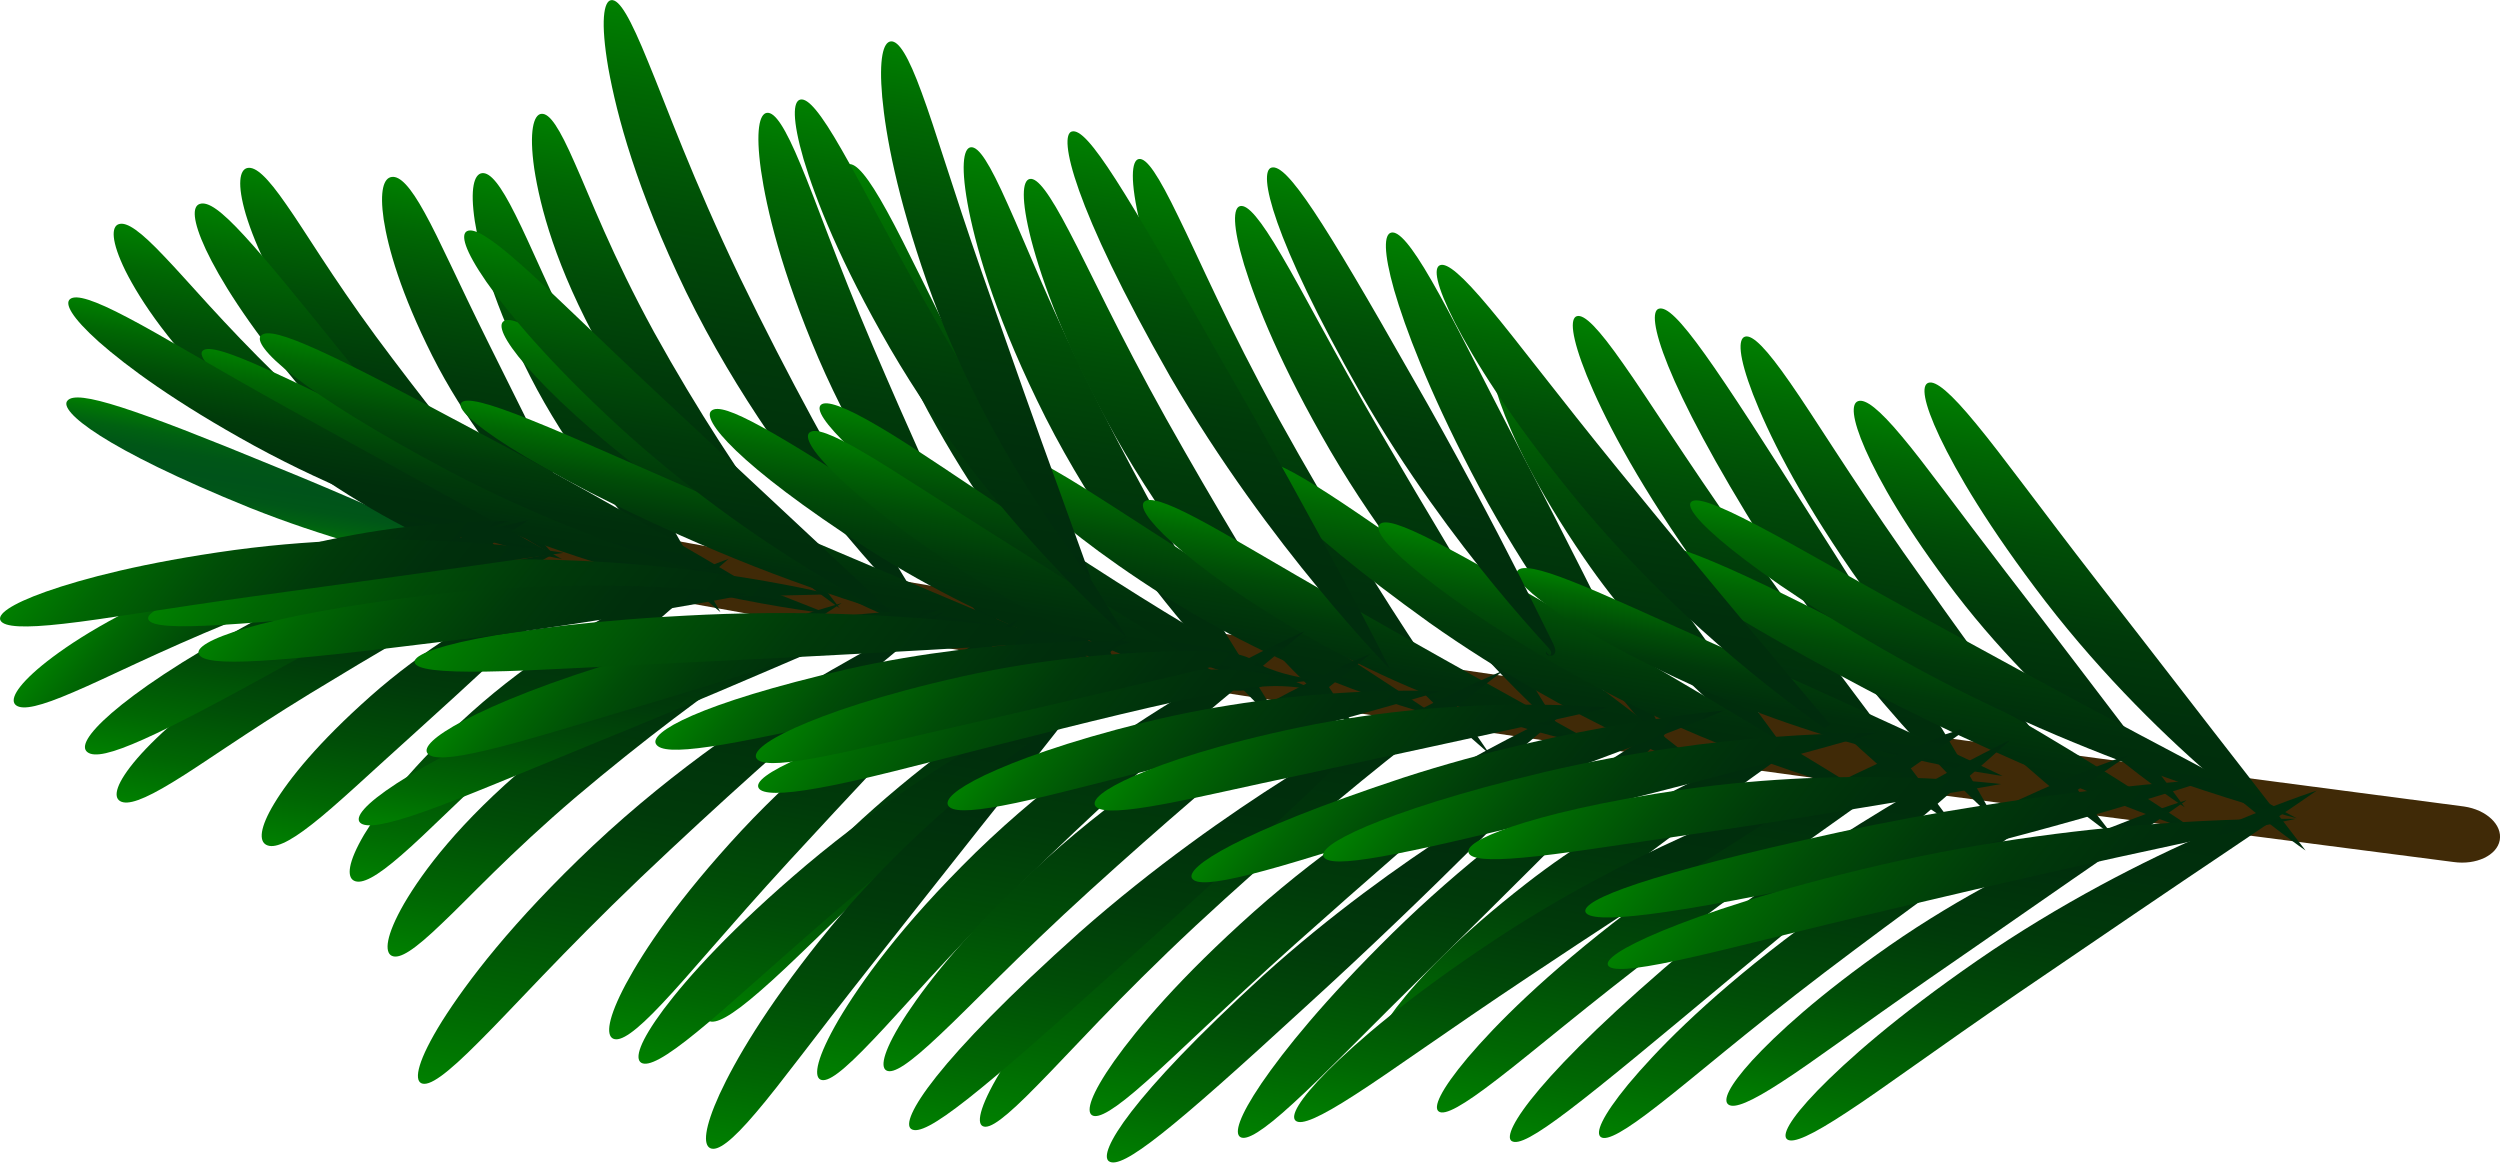
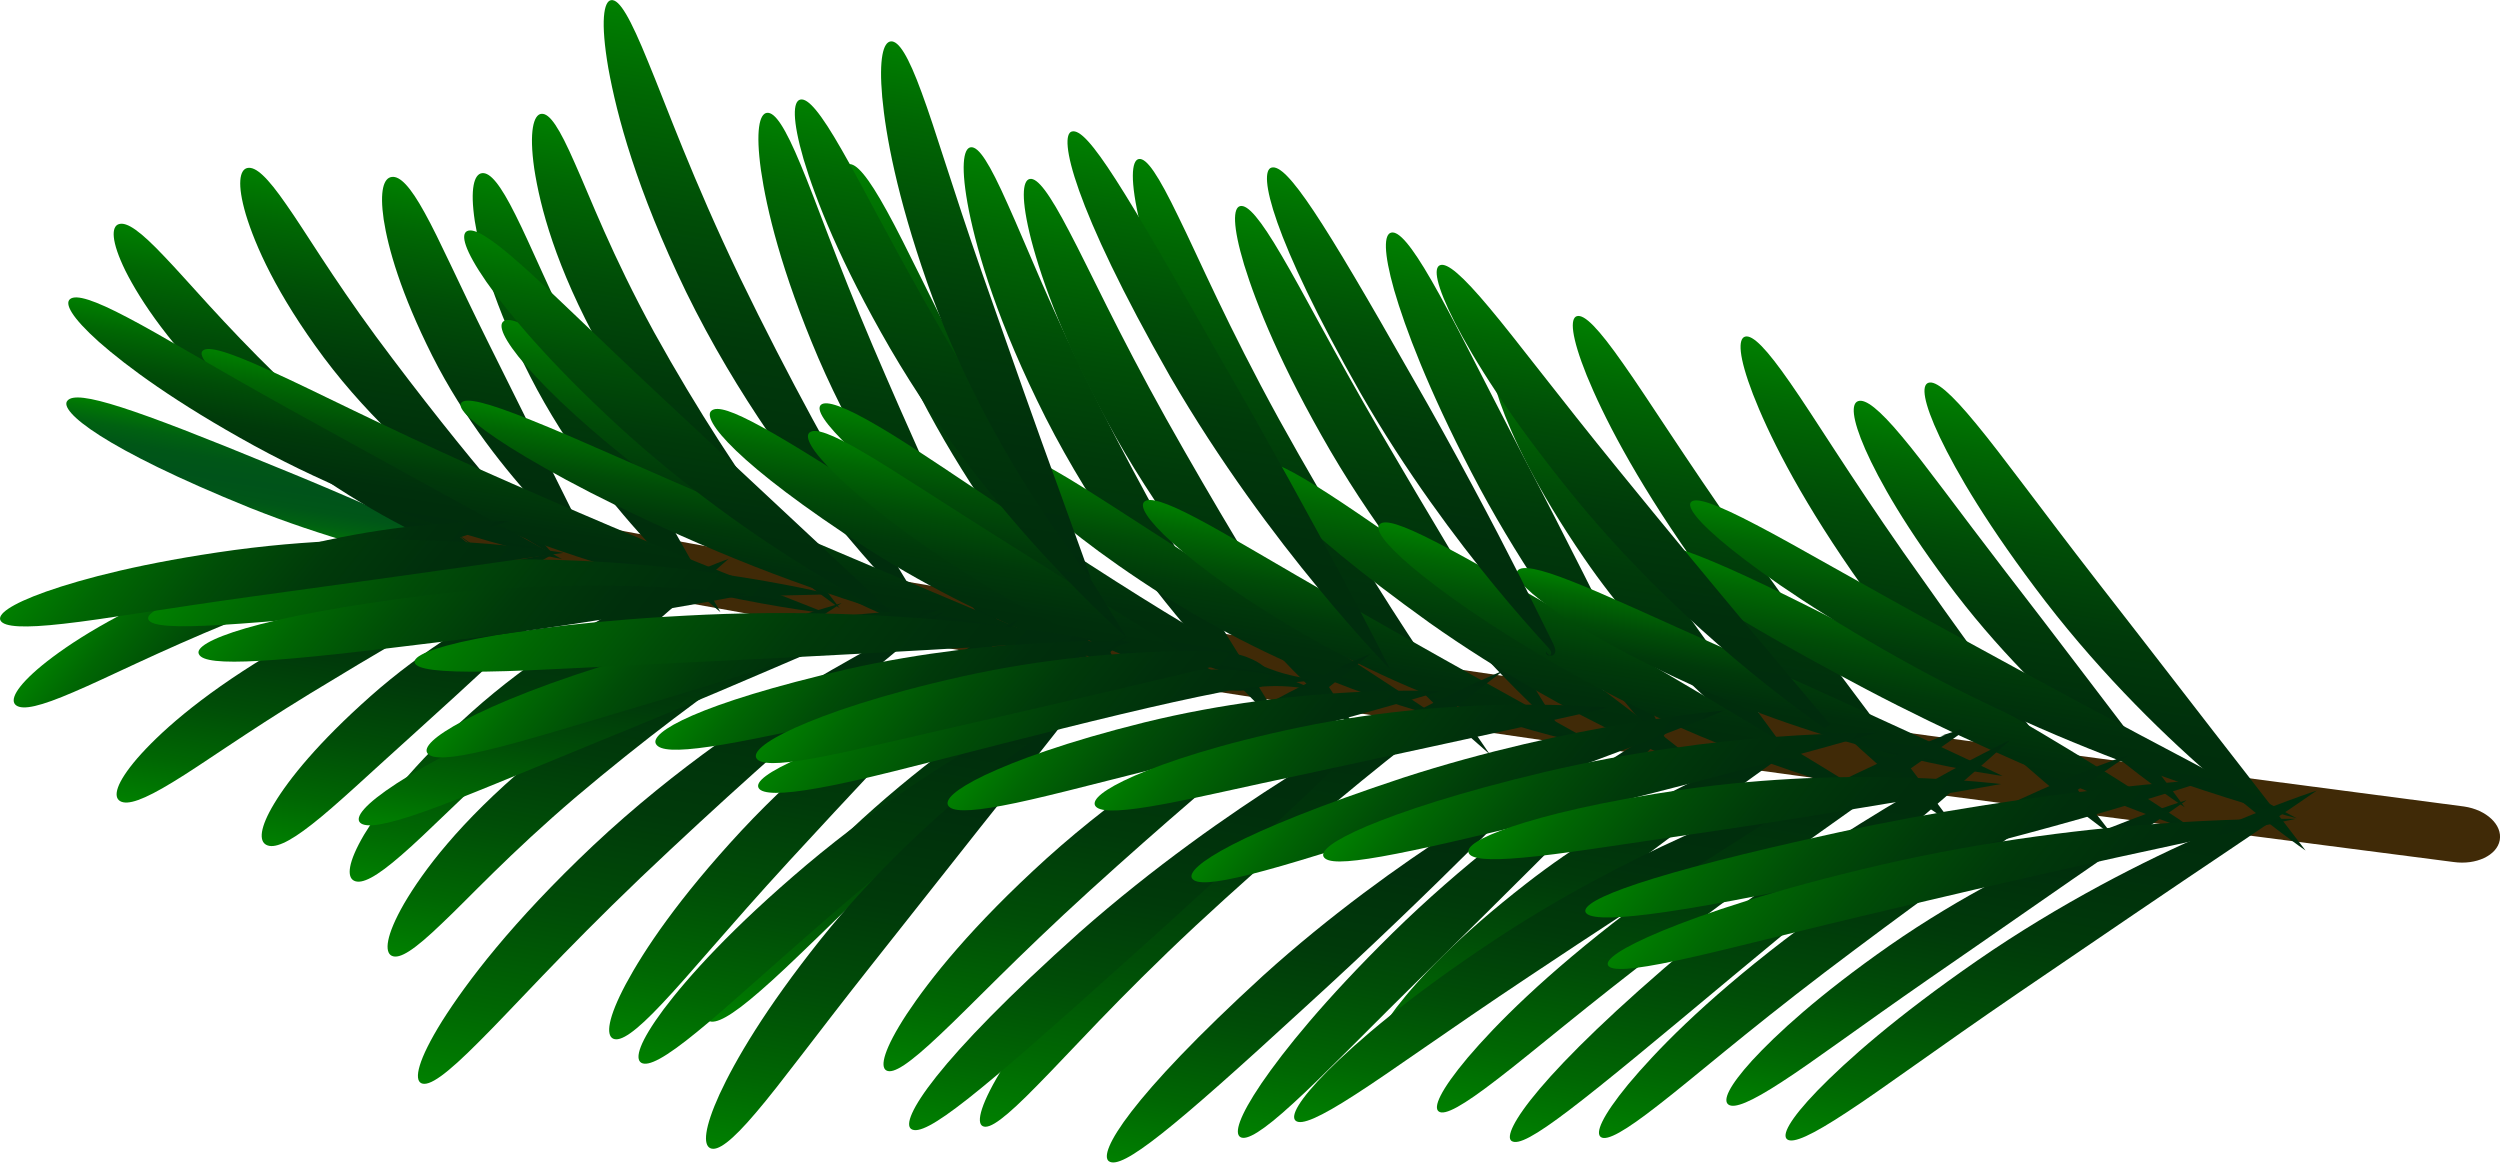
<svg xmlns="http://www.w3.org/2000/svg" xmlns:xlink="http://www.w3.org/1999/xlink" id="Layer_2" data-name="Layer 2" viewBox="0 0 198.08 92.11">
  <defs>
    <style> .cls-1 { fill: url(#Degradado_sin_nombre_5-74); } .cls-1, .cls-2, .cls-3, .cls-4, .cls-5, .cls-6, .cls-7, .cls-8, .cls-9, .cls-10, .cls-11, .cls-12, .cls-13, .cls-14, .cls-15, .cls-16, .cls-17, .cls-18, .cls-19, .cls-20, .cls-21, .cls-22, .cls-23, .cls-24, .cls-25, .cls-26, .cls-27, .cls-28, .cls-29, .cls-30, .cls-31, .cls-32, .cls-33, .cls-34, .cls-35, .cls-36, .cls-37, .cls-38, .cls-39, .cls-40, .cls-41, .cls-42, .cls-43, .cls-44, .cls-45, .cls-46, .cls-47, .cls-48, .cls-49, .cls-50, .cls-51, .cls-52, .cls-53, .cls-54, .cls-55, .cls-56, .cls-57, .cls-58, .cls-59, .cls-60, .cls-61, .cls-62, .cls-63, .cls-64, .cls-65, .cls-66, .cls-67, .cls-68, .cls-69, .cls-70, .cls-71, .cls-72, .cls-73, .cls-74, .cls-75, .cls-76, .cls-77, .cls-78, .cls-79, .cls-80, .cls-81, .cls-82, .cls-83, .cls-84 { stroke-width: 0px; } .cls-2 { fill: url(#Degradado_sin_nombre_5-40); } .cls-3 { fill: url(#Degradado_sin_nombre_5-4); } .cls-4 { fill: url(#Degradado_sin_nombre_5-17); } .cls-5 { fill: url(#Degradado_sin_nombre_5-78); } .cls-6 { fill: url(#Degradado_sin_nombre_5-63); } .cls-7 { fill: url(#Degradado_sin_nombre_5-7); } .cls-8 { fill: url(#Degradado_sin_nombre_5-70); } .cls-9 { fill: url(#Degradado_sin_nombre_5-33); } .cls-10 { fill: url(#Degradado_sin_nombre_5-81); } .cls-11 { fill: url(#Degradado_sin_nombre_5-77); } .cls-12 { fill: url(#Degradado_sin_nombre_5-23); } .cls-13 { fill: url(#Degradado_sin_nombre_5-19); } .cls-14 { fill: url(#Degradado_sin_nombre_5-13); } .cls-15 { fill: url(#Degradado_sin_nombre_5-65); } .cls-16 { fill: url(#Degradado_sin_nombre_5-12); } .cls-17 { fill: url(#Degradado_sin_nombre_5-51); } .cls-18 { fill: url(#Degradado_sin_nombre_5-68); } .cls-19 { fill: url(#Degradado_sin_nombre_5-48); } .cls-20 { fill: url(#Degradado_sin_nombre_5-2); } .cls-21 { fill: url(#Degradado_sin_nombre_5-61); } .cls-22 { fill: url(#Degradado_sin_nombre_5-60); } .cls-23 { fill: url(#Degradado_sin_nombre_5-71); } .cls-24 { fill: url(#Degradado_sin_nombre_5-43); } .cls-25 { fill: url(#Degradado_sin_nombre_5-56); } .cls-26 { fill: url(#Degradado_sin_nombre_5-30); } .cls-27 { fill: url(#Degradado_sin_nombre_5-64); } .cls-28 { fill: url(#Degradado_sin_nombre_5-3); } .cls-29 { fill: url(#Degradado_sin_nombre_5-58); } .cls-30 { fill: url(#Degradado_sin_nombre_5-31); } .cls-31 { fill: url(#Degradado_sin_nombre_5-69); } .cls-32 { fill: url(#Degradado_sin_nombre_5-24); } .cls-33 { fill: url(#Degradado_sin_nombre_5-47); } .cls-34 { fill: url(#Degradado_sin_nombre_5-52); } .cls-35 { fill: url(#Degradado_sin_nombre_5-37); } .cls-36 { fill: url(#Degradado_sin_nombre_5-28); } .cls-37 { fill: #402a07; } .cls-38 { fill: url(#Degradado_sin_nombre_5-8); } .cls-39 { fill: url(#Degradado_sin_nombre_5-46); } .cls-40 { fill: url(#Degradado_sin_nombre_5-32); } .cls-41 { fill: url(#Degradado_sin_nombre_5-26); } .cls-42 { fill: url(#Degradado_sin_nombre_5-57); } .cls-43 { fill: url(#Degradado_sin_nombre_5-79); } .cls-44 { fill: url(#Degradado_sin_nombre_5-9); } .cls-45 { fill: url(#Degradado_sin_nombre_5-72); } .cls-46 { fill: url(#Degradado_sin_nombre_5-55); } .cls-47 { fill: url(#Degradado_sin_nombre_5-66); } .cls-48 { fill: url(#Degradado_sin_nombre_5-54); } .cls-49 { fill: url(#Degradado_sin_nombre_5-18); } .cls-50 { fill: url(#Degradado_sin_nombre_5-15); } .cls-51 { fill: url(#Degradado_sin_nombre_5-29); } .cls-52 { fill: url(#Degradado_sin_nombre_5-25); } .cls-53 { fill: url(#Degradado_sin_nombre_5-5); } .cls-54 { fill: url(#Degradado_sin_nombre_5-53); } .cls-55 { fill: url(#Degradado_sin_nombre_5-49); } .cls-56 { fill: url(#Degradado_sin_nombre_5-50); } .cls-57 { fill: url(#Degradado_sin_nombre_5-27); } .cls-58 { fill: url(#Degradado_sin_nombre_5-59); } .cls-59 { fill: url(#Degradado_sin_nombre_5-20); } .cls-60 { fill: url(#Degradado_sin_nombre_5-11); } .cls-61 { fill: url(#Degradado_sin_nombre_5-82); } .cls-62 { fill: url(#Degradado_sin_nombre_5-39); } .cls-63 { fill: url(#Degradado_sin_nombre_5-45); } .cls-64 { fill: url(#Degradado_sin_nombre_5-35); } .cls-65 { fill: url(#Degradado_sin_nombre_5-41); } .cls-66 { fill: url(#Degradado_sin_nombre_5-62); } .cls-67 { fill: url(#Degradado_sin_nombre_5-42); } .cls-68 { fill: url(#Degradado_sin_nombre_5-44); } .cls-69 { fill: url(#Degradado_sin_nombre_5-75); } .cls-70 { fill: url(#Degradado_sin_nombre_5-21); } .cls-71 { fill: url(#Degradado_sin_nombre_5-10); } .cls-72 { fill: url(#Degradado_sin_nombre_5); } .cls-73 { fill: url(#Degradado_sin_nombre_5-6); } .cls-74 { fill: url(#Degradado_sin_nombre_5-67); } .cls-75 { fill: url(#Degradado_sin_nombre_5-36); } .cls-76 { fill: url(#Degradado_sin_nombre_5-14); } .cls-77 { fill: url(#Degradado_sin_nombre_5-22); } .cls-78 { fill: url(#Degradado_sin_nombre_5-76); } .cls-79 { fill: url(#Degradado_sin_nombre_5-38); } .cls-80 { fill: url(#Degradado_sin_nombre_6); } .cls-81 { fill: url(#Degradado_sin_nombre_5-80); } .cls-82 { fill: url(#Degradado_sin_nombre_5-34); } .cls-83 { fill: url(#Degradado_sin_nombre_5-16); } .cls-84 { fill: url(#Degradado_sin_nombre_5-73); } </style>
    <linearGradient id="Degradado_sin_nombre_6" data-name="Degradado sin nombre 6" x1="667.88" y1="-250.06" x2="676.47" y2="-250.06" gradientTransform="translate(161.64 742.35) rotate(-80.7)" gradientUnits="userSpaceOnUse">
      <stop offset="0" stop-color="green" />
      <stop offset=".07" stop-color="#007008" />
      <stop offset=".19" stop-color="#006012" />
      <stop offset=".31" stop-color="#005618" />
      <stop offset=".47" stop-color="#00531a" />
      <stop offset=".64" stop-color="#005617" />
      <stop offset=".79" stop-color="#006111" />
      <stop offset=".93" stop-color="#007406" />
      <stop offset="1" stop-color="green" />
    </linearGradient>
    <linearGradient id="Degradado_sin_nombre_5" data-name="Degradado sin nombre 5" x1="670.2" y1="-243.76" x2="696.58" y2="-243.76" gradientTransform="translate(161.64 742.35) rotate(-80.7)" gradientUnits="userSpaceOnUse">
      <stop offset="0" stop-color="#002c0d" />
      <stop offset=".23" stop-color="#002f0c" />
      <stop offset=".45" stop-color="#003a0a" />
      <stop offset=".65" stop-color="#004d07" />
      <stop offset=".85" stop-color="#006703" />
      <stop offset="1" stop-color="green" />
    </linearGradient>
    <linearGradient id="Degradado_sin_nombre_5-2" data-name="Degradado sin nombre 5" x1="670.58" y1="-236.36" x2="697.74" y2="-236.36" xlink:href="#Degradado_sin_nombre_5" />
    <linearGradient id="Degradado_sin_nombre_5-3" data-name="Degradado sin nombre 5" x1="667.87" y1="-227.71" x2="699.17" y2="-227.71" xlink:href="#Degradado_sin_nombre_5" />
    <linearGradient id="Degradado_sin_nombre_5-4" data-name="Degradado sin nombre 5" x1="669.66" y1="-221.09" x2="704.56" y2="-221.09" xlink:href="#Degradado_sin_nombre_5" />
    <linearGradient id="Degradado_sin_nombre_5-5" data-name="Degradado sin nombre 5" x1="668.75" y1="-214.93" x2="714.35" y2="-214.93" xlink:href="#Degradado_sin_nombre_5" />
    <linearGradient id="Degradado_sin_nombre_5-6" data-name="Degradado sin nombre 5" x1="668.37" y1="-205.22" x2="707.52" y2="-205.22" xlink:href="#Degradado_sin_nombre_5" />
    <linearGradient id="Degradado_sin_nombre_5-7" data-name="Degradado sin nombre 5" x1="668.31" y1="-197.36" x2="704.56" y2="-197.36" xlink:href="#Degradado_sin_nombre_5" />
    <linearGradient id="Degradado_sin_nombre_5-8" data-name="Degradado sin nombre 5" x1="665.69" y1="-185.76" x2="707.44" y2="-185.76" xlink:href="#Degradado_sin_nombre_5" />
    <linearGradient id="Degradado_sin_nombre_5-9" data-name="Degradado sin nombre 5" x1="666.71" y1="-180.5" x2="705.72" y2="-180.5" xlink:href="#Degradado_sin_nombre_5" />
    <linearGradient id="Degradado_sin_nombre_5-10" data-name="Degradado sin nombre 5" x1="666.62" y1="-171.06" x2="708.68" y2="-171.06" xlink:href="#Degradado_sin_nombre_5" />
    <linearGradient id="Degradado_sin_nombre_5-11" data-name="Degradado sin nombre 5" x1="669.19" y1="-164.04" x2="706.31" y2="-164.04" xlink:href="#Degradado_sin_nombre_5" />
    <linearGradient id="Degradado_sin_nombre_5-12" data-name="Degradado sin nombre 5" x1="668.64" y1="-153.44" x2="706.16" y2="-153.44" xlink:href="#Degradado_sin_nombre_5" />
    <linearGradient id="Degradado_sin_nombre_5-13" data-name="Degradado sin nombre 5" x1="669.98" y1="-144.14" x2="698.16" y2="-144.14" xlink:href="#Degradado_sin_nombre_5" />
    <linearGradient id="Degradado_sin_nombre_5-14" data-name="Degradado sin nombre 5" x1="667.45" y1="-134.61" x2="702.03" y2="-134.61" xlink:href="#Degradado_sin_nombre_5" />
    <linearGradient id="Degradado_sin_nombre_5-15" data-name="Degradado sin nombre 5" x1="668.19" y1="-121.26" x2="702.58" y2="-121.26" xlink:href="#Degradado_sin_nombre_5" />
    <linearGradient id="Degradado_sin_nombre_5-16" data-name="Degradado sin nombre 5" x1="671.36" y1="-113.83" x2="699" y2="-113.83" xlink:href="#Degradado_sin_nombre_5" />
    <linearGradient id="Degradado_sin_nombre_5-17" data-name="Degradado sin nombre 5" x1="667.93" y1="-129.54" x2="703.66" y2="-129.54" xlink:href="#Degradado_sin_nombre_5" />
    <linearGradient id="Degradado_sin_nombre_5-18" data-name="Degradado sin nombre 5" x1="669.53" y1="-106.19" x2="701.31" y2="-106.19" xlink:href="#Degradado_sin_nombre_5" />
    <linearGradient id="Degradado_sin_nombre_5-19" data-name="Degradado sin nombre 5" x1="668.01" y1="-246.58" x2="693.22" y2="-246.58" xlink:href="#Degradado_sin_nombre_5" />
    <linearGradient id="Degradado_sin_nombre_5-20" data-name="Degradado sin nombre 5" x1="668.37" y1="-250.37" x2="690.58" y2="-250.37" xlink:href="#Degradado_sin_nombre_5" />
    <linearGradient id="Degradado_sin_nombre_5-21" data-name="Degradado sin nombre 5" x1="669.06" y1="-233.1" x2="681.92" y2="-233.1" xlink:href="#Degradado_sin_nombre_5" />
    <linearGradient id="Degradado_sin_nombre_5-22" data-name="Degradado sin nombre 5" x1="668.74" y1="-217.17" x2="688.02" y2="-217.17" xlink:href="#Degradado_sin_nombre_5" />
    <linearGradient id="Degradado_sin_nombre_5-23" data-name="Degradado sin nombre 5" x1="668.63" y1="-200.76" x2="683.74" y2="-200.76" xlink:href="#Degradado_sin_nombre_5" />
    <linearGradient id="Degradado_sin_nombre_5-24" data-name="Degradado sin nombre 5" x1="669.47" y1="-189.08" x2="685.56" y2="-189.08" xlink:href="#Degradado_sin_nombre_5" />
    <linearGradient id="Degradado_sin_nombre_5-25" data-name="Degradado sin nombre 5" x1="668.91" y1="-176.61" x2="684.14" y2="-176.61" xlink:href="#Degradado_sin_nombre_5" />
    <linearGradient id="Degradado_sin_nombre_5-26" data-name="Degradado sin nombre 5" x1="668.6" y1="-164.2" x2="682.16" y2="-164.2" xlink:href="#Degradado_sin_nombre_5" />
    <linearGradient id="Degradado_sin_nombre_5-27" data-name="Degradado sin nombre 5" x1="667.81" y1="-155.36" x2="686.61" y2="-155.36" xlink:href="#Degradado_sin_nombre_5" />
    <linearGradient id="Degradado_sin_nombre_5-28" data-name="Degradado sin nombre 5" x1="668.36" y1="-144.26" x2="683.41" y2="-144.26" xlink:href="#Degradado_sin_nombre_5" />
    <linearGradient id="Degradado_sin_nombre_5-29" data-name="Degradado sin nombre 5" x1="671.46" y1="-133.29" x2="681.66" y2="-133.29" xlink:href="#Degradado_sin_nombre_5" />
    <linearGradient id="Degradado_sin_nombre_5-30" data-name="Degradado sin nombre 5" x1="669.5" y1="-120.14" x2="685.19" y2="-120.14" xlink:href="#Degradado_sin_nombre_5" />
    <linearGradient id="Degradado_sin_nombre_5-31" data-name="Degradado sin nombre 5" x1="671.93" y1="-115.17" x2="689.12" y2="-115.17" xlink:href="#Degradado_sin_nombre_5" />
    <linearGradient id="Degradado_sin_nombre_5-32" data-name="Degradado sin nombre 5" x1="668.95" y1="-211.99" x2="681.2" y2="-211.99" xlink:href="#Degradado_sin_nombre_5" />
    <linearGradient id="Degradado_sin_nombre_5-33" data-name="Degradado sin nombre 5" x1="670.35" y1="-234.14" x2="683.91" y2="-234.14" xlink:href="#Degradado_sin_nombre_5" />
    <linearGradient id="Degradado_sin_nombre_5-34" data-name="Degradado sin nombre 5" x1="669.99" y1="-249.34" x2="684.26" y2="-249.34" xlink:href="#Degradado_sin_nombre_5" />
    <linearGradient id="Degradado_sin_nombre_5-35" data-name="Degradado sin nombre 5" x1="668.27" y1="-191.3" x2="683.26" y2="-191.3" xlink:href="#Degradado_sin_nombre_5" />
    <linearGradient id="Degradado_sin_nombre_5-36" data-name="Degradado sin nombre 5" x1="669.51" y1="-220.68" x2="694.52" y2="-220.68" xlink:href="#Degradado_sin_nombre_5" />
    <linearGradient id="Degradado_sin_nombre_5-37" data-name="Degradado sin nombre 5" x1="671.07" y1="-199.58" x2="709" y2="-199.58" xlink:href="#Degradado_sin_nombre_5" />
    <linearGradient id="Degradado_sin_nombre_5-38" data-name="Degradado sin nombre 5" x1="675.22" y1="-198.3" x2="714.69" y2="-198.3" xlink:href="#Degradado_sin_nombre_5" />
    <linearGradient id="Degradado_sin_nombre_5-39" data-name="Degradado sin nombre 5" x1="675.08" y1="-163.86" x2="709.74" y2="-163.86" xlink:href="#Degradado_sin_nombre_5" />
    <linearGradient id="Degradado_sin_nombre_5-40" data-name="Degradado sin nombre 5" x1="671.97" y1="-178.24" x2="709.99" y2="-178.24" xlink:href="#Degradado_sin_nombre_5" />
    <linearGradient id="Degradado_sin_nombre_5-41" data-name="Degradado sin nombre 5" x1="672.93" y1="-145.4" x2="704.28" y2="-145.4" xlink:href="#Degradado_sin_nombre_5" />
    <linearGradient id="Degradado_sin_nombre_5-42" data-name="Degradado sin nombre 5" x1="-680.53" y1="-244.05" x2="-655.58" y2="-244.05" gradientTransform="translate(159.38 752.35) rotate(99.3) scale(1 -1)" xlink:href="#Degradado_sin_nombre_5" />
    <linearGradient id="Degradado_sin_nombre_5-43" data-name="Degradado sin nombre 5" x1="-680.05" y1="-236.35" x2="-654.05" y2="-236.35" gradientTransform="translate(159.38 752.35) rotate(99.3) scale(1 -1)" xlink:href="#Degradado_sin_nombre_5" />
    <linearGradient id="Degradado_sin_nombre_5-44" data-name="Degradado sin nombre 5" x1="-682.4" y1="-227.56" x2="-652.38" y2="-227.56" gradientTransform="translate(159.38 752.35) rotate(99.3) scale(1 -1)" xlink:href="#Degradado_sin_nombre_5" />
    <linearGradient id="Degradado_sin_nombre_5-45" data-name="Degradado sin nombre 5" x1="-680.35" y1="-220.93" x2="-647.01" y2="-220.93" gradientTransform="translate(159.38 752.35) rotate(99.3) scale(1 -1)" xlink:href="#Degradado_sin_nombre_5" />
    <linearGradient id="Degradado_sin_nombre_5-46" data-name="Degradado sin nombre 5" x1="-681.08" y1="-214.81" x2="-637.41" y2="-214.81" gradientTransform="translate(159.38 752.35) rotate(99.3) scale(1 -1)" xlink:href="#Degradado_sin_nombre_5" />
    <linearGradient id="Degradado_sin_nombre_5-47" data-name="Degradado sin nombre 5" x1="-681.38" y1="-204.7" x2="-643.36" y2="-204.7" gradientTransform="translate(159.38 752.35) rotate(99.3) scale(1 -1)" xlink:href="#Degradado_sin_nombre_5" />
    <linearGradient id="Degradado_sin_nombre_5-48" data-name="Degradado sin nombre 5" x1="-681.38" y1="-196.74" x2="-645.96" y2="-196.74" gradientTransform="translate(159.38 752.35) rotate(99.3) scale(1 -1)" xlink:href="#Degradado_sin_nombre_5" />
    <linearGradient id="Degradado_sin_nombre_5-49" data-name="Degradado sin nombre 5" x1="-684.09" y1="-185.05" x2="-642.82" y2="-185.05" gradientTransform="translate(159.38 752.35) rotate(99.3) scale(1 -1)" xlink:href="#Degradado_sin_nombre_5" />
    <linearGradient id="Degradado_sin_nombre_5-50" data-name="Degradado sin nombre 5" x1="-683.18" y1="-179.77" x2="-644.35" y2="-179.77" gradientTransform="translate(159.38 752.35) rotate(99.3) scale(1 -1)" xlink:href="#Degradado_sin_nombre_5" />
    <linearGradient id="Degradado_sin_nombre_5-51" data-name="Degradado sin nombre 5" x1="-683.59" y1="-170.32" x2="-641.25" y2="-170.32" gradientTransform="translate(159.38 752.35) rotate(99.3) scale(1 -1)" xlink:href="#Degradado_sin_nombre_5" />
    <linearGradient id="Degradado_sin_nombre_5-52" data-name="Degradado sin nombre 5" x1="-681.25" y1="-163.39" x2="-643.5" y2="-163.39" gradientTransform="translate(159.38 752.35) rotate(99.3) scale(1 -1)" xlink:href="#Degradado_sin_nombre_5" />
    <linearGradient id="Degradado_sin_nombre_5-53" data-name="Degradado sin nombre 5" x1="-682.26" y1="-152.9" x2="-643.68" y2="-152.9" gradientTransform="translate(159.38 752.35) rotate(99.3) scale(1 -1)" xlink:href="#Degradado_sin_nombre_5" />
    <linearGradient id="Degradado_sin_nombre_5-54" data-name="Degradado sin nombre 5" x1="-681.38" y1="-143.72" x2="-651.89" y2="-143.72" gradientTransform="translate(159.38 752.35) rotate(99.3) scale(1 -1)" xlink:href="#Degradado_sin_nombre_5" />
    <linearGradient id="Degradado_sin_nombre_5-55" data-name="Degradado sin nombre 5" x1="-684.81" y1="-134.22" x2="-648.21" y2="-134.22" gradientTransform="translate(159.38 752.35) rotate(99.3) scale(1 -1)" xlink:href="#Degradado_sin_nombre_5" />
    <linearGradient id="Degradado_sin_nombre_5-56" data-name="Degradado sin nombre 5" x1="-684.99" y1="-121.06" x2="-648.29" y2="-121.06" gradientTransform="translate(159.38 752.35) rotate(99.3) scale(1 -1)" xlink:href="#Degradado_sin_nombre_5" />
    <linearGradient id="Degradado_sin_nombre_5-57" data-name="Degradado sin nombre 5" x1="-682.15" y1="-113.76" x2="-652.45" y2="-113.76" gradientTransform="translate(159.38 752.35) rotate(99.3) scale(1 -1)" xlink:href="#Degradado_sin_nombre_5" />
    <linearGradient id="Degradado_sin_nombre_5-58" data-name="Degradado sin nombre 5" x1="-684.61" y1="-129.25" x2="-646.84" y2="-129.25" gradientTransform="translate(159.38 752.35) rotate(99.3) scale(1 -1)" xlink:href="#Degradado_sin_nombre_5" />
    <linearGradient id="Degradado_sin_nombre_5-59" data-name="Degradado sin nombre 5" x1="-684.58" y1="-106.17" x2="-650.49" y2="-106.17" gradientTransform="translate(159.38 752.35) rotate(99.3) scale(1 -1)" xlink:href="#Degradado_sin_nombre_5" />
    <linearGradient id="Degradado_sin_nombre_5-60" data-name="Degradado sin nombre 5" x1="-682.82" y1="-246.81" x2="-658.96" y2="-246.81" gradientTransform="translate(159.38 752.35) rotate(99.3) scale(1 -1)" xlink:href="#Degradado_sin_nombre_5" />
    <linearGradient id="Degradado_sin_nombre_5-61" data-name="Degradado sin nombre 5" x1="-680.39" y1="-220.45" x2="-656.91" y2="-220.45" gradientTransform="translate(159.38 752.35) rotate(99.3) scale(1 -1)" xlink:href="#Degradado_sin_nombre_5" />
    <linearGradient id="Degradado_sin_nombre_5-62" data-name="Degradado sin nombre 5" x1="-678.61" y1="-199.02" x2="-641.82" y2="-199.02" gradientTransform="translate(159.38 752.35) rotate(99.3) scale(1 -1)" xlink:href="#Degradado_sin_nombre_5" />
    <linearGradient id="Degradado_sin_nombre_5-63" data-name="Degradado sin nombre 5" x1="-674.49" y1="-197.65" x2="-636.03" y2="-197.65" gradientTransform="translate(159.38 752.35) rotate(99.3) scale(1 -1)" xlink:href="#Degradado_sin_nombre_5" />
    <linearGradient id="Degradado_sin_nombre_5-64" data-name="Degradado sin nombre 5" x1="-675.27" y1="-163.29" x2="-640.08" y2="-163.29" gradientTransform="translate(159.38 752.35) rotate(99.3) scale(1 -1)" xlink:href="#Degradado_sin_nombre_5" />
    <linearGradient id="Degradado_sin_nombre_5-65" data-name="Degradado sin nombre 5" x1="-677.96" y1="-177.53" x2="-640.08" y2="-177.53" gradientTransform="translate(159.38 752.35) rotate(99.3) scale(1 -1)" xlink:href="#Degradado_sin_nombre_5" />
    <linearGradient id="Degradado_sin_nombre_5-66" data-name="Degradado sin nombre 5" x1="-678.63" y1="-145" x2="-645.63" y2="-145" gradientTransform="translate(159.38 752.35) rotate(99.3) scale(1 -1)" xlink:href="#Degradado_sin_nombre_5" />
    <linearGradient id="Degradado_sin_nombre_5-67" data-name="Degradado sin nombre 5" x1="-666.91" y1="-241.43" x2="-677.74" y2="-260.18" gradientTransform="translate(159.38 752.35) rotate(99.3) scale(1 -1)" xlink:href="#Degradado_sin_nombre_5" />
    <linearGradient id="Degradado_sin_nombre_5-68" data-name="Degradado sin nombre 5" x1="-665.4" y1="-215.3" x2="-685.75" y2="-250.55" gradientTransform="translate(159.38 752.35) rotate(99.3) scale(1 -1)" xlink:href="#Degradado_sin_nombre_5" />
    <linearGradient id="Degradado_sin_nombre_5-69" data-name="Degradado sin nombre 5" x1="-666.14" y1="-206.24" x2="-678.41" y2="-227.49" gradientTransform="translate(159.38 752.35) rotate(99.3) scale(1 -1)" xlink:href="#Degradado_sin_nombre_5" />
    <linearGradient id="Degradado_sin_nombre_5-70" data-name="Degradado sin nombre 5" x1="-667.98" y1="-189.74" x2="-680.13" y2="-210.77" gradientTransform="translate(159.38 752.35) rotate(99.3) scale(1 -1)" xlink:href="#Degradado_sin_nombre_5" />
    <linearGradient id="Degradado_sin_nombre_5-71" data-name="Degradado sin nombre 5" x1="-664.91" y1="-175.8" x2="-679.59" y2="-201.24" gradientTransform="translate(159.38 752.35) rotate(99.3) scale(1 -1)" xlink:href="#Degradado_sin_nombre_5" />
    <linearGradient id="Degradado_sin_nombre_5-72" data-name="Degradado sin nombre 5" x1="-667.4" y1="-165.32" x2="-679.77" y2="-186.75" gradientTransform="translate(159.38 752.35) rotate(99.3) scale(1 -1)" xlink:href="#Degradado_sin_nombre_5" />
    <linearGradient id="Degradado_sin_nombre_5-73" data-name="Degradado sin nombre 5" x1="-668.23" y1="-152.02" x2="-681.63" y2="-175.24" gradientTransform="translate(159.38 752.35) rotate(99.3) scale(1 -1)" xlink:href="#Degradado_sin_nombre_5" />
    <linearGradient id="Degradado_sin_nombre_5-74" data-name="Degradado sin nombre 5" x1="-667.22" y1="-144.18" x2="-679.48" y2="-165.41" gradientTransform="translate(159.38 752.35) rotate(99.3) scale(1 -1)" xlink:href="#Degradado_sin_nombre_5" />
    <linearGradient id="Degradado_sin_nombre_5-75" data-name="Degradado sin nombre 5" x1="-668.16" y1="-131.66" x2="-682.09" y2="-155.79" gradientTransform="translate(159.38 752.35) rotate(99.3) scale(1 -1)" xlink:href="#Degradado_sin_nombre_5" />
    <linearGradient id="Degradado_sin_nombre_5-76" data-name="Degradado sin nombre 5" x1="-667.64" y1="-120.13" x2="-682.33" y2="-145.57" gradientTransform="translate(159.38 752.35) rotate(99.3) scale(1 -1)" xlink:href="#Degradado_sin_nombre_5" />
    <linearGradient id="Degradado_sin_nombre_5-77" data-name="Degradado sin nombre 5" x1="-666.99" y1="-105.96" x2="-682.89" y2="-133.5" gradientTransform="translate(159.38 752.35) rotate(99.3) scale(1 -1)" xlink:href="#Degradado_sin_nombre_5" />
    <linearGradient id="Degradado_sin_nombre_5-78" data-name="Degradado sin nombre 5" x1="-663.25" y1="-99.72" x2="-680.78" y2="-130.07" gradientTransform="translate(159.38 752.35) rotate(99.3) scale(1 -1)" xlink:href="#Degradado_sin_nombre_5" />
    <linearGradient id="Degradado_sin_nombre_5-79" data-name="Degradado sin nombre 5" x1="-665.31" y1="-193.95" x2="-685.66" y2="-229.2" gradientTransform="translate(159.38 752.35) rotate(99.3) scale(1 -1)" xlink:href="#Degradado_sin_nombre_5" />
    <linearGradient id="Degradado_sin_nombre_5-80" data-name="Degradado sin nombre 5" x1="-666.32" y1="-220.63" x2="-681.74" y2="-247.34" gradientTransform="translate(159.38 752.35) rotate(99.3) scale(1 -1)" xlink:href="#Degradado_sin_nombre_5" />
    <linearGradient id="Degradado_sin_nombre_5-81" data-name="Degradado sin nombre 5" x1="-666.69" y1="-235.88" x2="-682.35" y2="-263.02" gradientTransform="translate(159.38 752.35) rotate(99.3) scale(1 -1)" xlink:href="#Degradado_sin_nombre_5" />
    <linearGradient id="Degradado_sin_nombre_5-82" data-name="Degradado sin nombre 5" x1="-667.14" y1="-178.98" x2="-680.72" y2="-202.5" gradientTransform="translate(159.38 752.35) rotate(99.3) scale(1 -1)" xlink:href="#Degradado_sin_nombre_5" />
  </defs>
  <g id="OBJECTS">
    <g>
      <path class="cls-37" d="m198.06,66.57c-.22,1.21-1.87,1.98-3.65,1.73-59.13-7.63-104.9-13.61-161.22-24.51-1.69-.31-2.88-1.6-2.65-2.88.24-1.28,1.81-2.07,3.49-1.76,56.06,10.95,102.2,17.03,161.2,24.75,1.78.26,3.05,1.46,2.83,2.67Z" />
      <path class="cls-80" d="m41.66,45.9s-2.5-.25-6.5-1.08c-4-.82-9.53-2.26-15.37-4.59-11.68-4.73-15.15-7.68-14.45-8.48.74-.92,5.2.58,16.42,5.2,5.62,2.27,10.55,4.51,14.14,6.17,3.57,1.66,5.76,2.78,5.77,2.78Z" />
      <g>
        <path class="cls-72" d="m43.87,43.97s-2.51-1.32-6.13-3.94c-3.62-2.6-8.28-6.62-12.09-11.71-3.78-5.09-5.43-8.89-6.17-11.32-.72-2.44-.49-3.56.12-3.69.66-.14,1.59.73,3.08,2.89,1.52,2.15,3.54,5.6,7.1,10.45,3.58,4.83,7.03,9.15,9.7,12.26,2.66,3.08,4.39,5.06,4.39,5.06Z" />
        <path class="cls-20" d="m47.11,43.68s0-.05.1-.05c.11.02.22.11.24.28.01.25-.47.27-.7.12-.27-.14-.45-.34-.65-.52-.82-.76-1.99-1.87-3.32-3.3-2.66-2.86-6.02-7.04-8.53-12.02-2.5-4.98-3.5-8.53-3.85-10.8-.33-2.28,0-3.29.64-3.37.65-.09,1.47.76,2.61,2.84,1.16,2.08,2.61,5.4,5,10.21,2.39,4.8,4.56,9.17,6.16,12.38.79,1.59,1.44,2.9,1.9,3.82.18.49.44.72.53.63.04-.07,0-.18-.05-.2-.06-.02-.1.01-.1.01Z" />
        <path class="cls-28" d="m57.08,48.5s-2.21-1.78-5.28-5.02c-3.06-3.22-6.89-7.98-9.79-13.65-2.88-5.67-3.98-9.73-4.39-12.31-.39-2.59-.05-3.72.57-3.8.65-.08,1.46.91,2.65,3.3,1.21,2.39,2.76,6.2,5.5,11.67,2.77,5.46,5.4,10.39,7.43,13.97,2,3.56,3.31,5.84,3.31,5.84Z" />
        <path class="cls-3" d="m66.59,48.24s-.67-.49-1.85-1.36c-1.18-.89-2.85-2.22-4.78-3.98-3.87-3.48-8.72-8.79-12.36-15.3-3.6-6.51-4.81-11.25-5.27-14.23-.43-3-.04-4.29.56-4.35.66-.07,1.43,1.11,2.65,3.9,1.25,2.78,2.89,7.19,6.29,13.41,3.43,6.2,7.05,11.68,9.94,15.59,1.42,1.96,2.64,3.54,3.49,4.63.84,1.09,1.32,1.7,1.32,1.7Z" />
        <path class="cls-53" d="m74.55,50.47s-.7-.7-1.96-1.95c-1.24-1.27-3.01-3.13-5.03-5.52-4.08-4.75-9.2-11.69-13.2-19.87-3.96-8.19-5.49-14.02-6.16-17.72-.64-3.71-.37-5.33.23-5.4.65-.08,1.5,1.39,2.93,4.91,1.46,3.51,3.44,9.1,7.27,17.08,3.86,7.97,7.8,15.08,10.87,20.2,3.07,5.09,5.05,8.28,5.04,8.28Z" />
        <path class="cls-73" d="m80.28,51.79s-2.28-2.36-5.42-6.47c-3.14-4.1-7.04-10.04-10.02-16.95-2.95-6.92-4.1-11.8-4.55-14.9-.43-3.11-.12-4.46.48-4.53.63-.07,1.44,1.15,2.66,4.09,1.24,2.94,2.84,7.61,5.71,14.35,2.88,6.73,5.63,12.82,7.73,17.23,2.07,4.4,3.41,7.18,3.41,7.18Z" />
        <path class="cls-7" d="m88.74,53.24s-2.23-2.21-5.37-6.05c-3.14-3.83-7.14-9.36-10.48-15.82-3.32-6.46-4.92-11.05-5.67-13.98-.73-2.94-.59-4.26,0-4.38.61-.12,1.55.98,3.05,3.71,1.51,2.73,3.54,7.1,6.78,13.43,3.25,6.33,6.15,12.09,8.29,16.27,2.13,4.19,3.42,6.82,3.41,6.82Z" />
        <path class="cls-38" d="m102.01,58.06s-.66-.63-1.85-1.75c-1.17-1.14-2.84-2.82-4.76-4.99-3.86-4.31-8.7-10.67-12.55-18.22-3.81-7.56-5.38-12.97-6.08-16.4-.68-3.44-.45-4.95.14-5.03.63-.09,1.49,1.26,2.93,4.5,1.47,3.23,3.45,8.38,7.14,15.72,3.71,7.33,7.43,13.87,10.3,18.57,2.89,4.67,4.72,7.6,4.72,7.6Z" />
        <path class="cls-44" d="m107.57,57.94s-2.71-2.25-6.53-6.3c-3.83-4.04-8.68-9.99-12.69-17.11-3.98-7.12-5.78-12.24-6.64-15.51-.84-3.28-.7-4.73-.12-4.84.61-.12,1.55,1.13,3.14,4.18,1.61,3.04,3.81,7.9,7.67,14.82,3.88,6.91,7.63,13.1,10.49,17.54,2.86,4.43,4.68,7.21,4.68,7.21Z" />
        <path class="cls-71" d="m118.01,59.74s-.71-.62-1.98-1.74c-1.26-1.14-3.05-2.81-5.11-4.99-4.15-4.33-9.37-10.74-13.63-18.43-4.23-7.7-6.06-13.25-6.94-16.78-.85-3.54-.69-5.1-.12-5.2.62-.11,1.54,1.27,3.14,4.58,1.63,3.3,3.87,8.58,7.98,16.06,4.13,7.46,8.25,14.1,11.43,18.84,3.21,4.71,5.24,7.66,5.24,7.66Z" />
        <path class="cls-60" d="m123.81,58.09s-2.57-2.18-6.2-6.08c-3.64-3.88-8.26-9.55-12.21-16.3-3.93-6.76-5.86-11.61-6.82-14.72-.94-3.12-.88-4.53-.32-4.66.6-.14,1.59,1.02,3.27,3.89,1.7,2.87,4.04,7.47,7.88,14.07,3.85,6.59,7.41,12.53,10.08,16.82,2.63,4.28,4.31,6.97,4.31,6.97Z" />
        <path class="cls-16" d="m132.68,60.1s-2.25-2.31-5.42-6.3c-3.17-3.98-7.21-9.7-10.68-16.38-3.46-6.68-5.24-11.41-6.12-14.44-.86-3.04-.8-4.42-.23-4.55.59-.14,1.58.99,3.2,3.81,1.63,2.82,3.85,7.34,7.26,13.91,3.43,6.56,6.4,12.54,8.57,16.88,2.16,4.34,3.43,7.06,3.42,7.07Z" />
        <path class="cls-14" d="m139.45,57.6s.77.67,2.23,2.06c-.26.14-.53.28-.79.42-3.28-2.42-10.04-8.05-15.4-15.89-3.81-5.56-5.69-9.63-6.62-12.26-.92-2.63-.85-3.85-.29-4.01.59-.16,1.57.77,3.2,3.12,1.65,2.35,3.92,6.13,7.63,11.51,5.18,7.55,9.99,14.01,12.23,17.07-.26.14-.53.28-.79.42-.98-1.62-1.41-2.45-1.41-2.45Z" />
        <path class="cls-76" d="m152.71,63.91s.35.14,1.5.7c-.07.06-.14.11-.22.17-2.43-1.74-12.16-9.36-19.96-20.52-4.63-6.61-7.04-11.41-8.31-14.51-1.25-3.11-1.33-4.54-.78-4.7.59-.17,1.7.95,3.67,3.77,1.99,2.81,4.81,7.34,9.35,13.8,7.63,10.84,14.64,19.77,16.27,22.02-.07.06-.14.11-.22.17-1.03-.67-1.31-.89-1.31-.89Z" />
        <path class="cls-50" d="m167.45,66.25s-2.9-2-6.98-5.61c-4.09-3.6-9.25-8.9-13.71-15.31-4.44-6.42-6.7-11.09-7.87-14.1-1.16-3.02-1.19-4.4-.62-4.56.59-.16,1.68.93,3.57,3.66,1.91,2.73,4.58,7.13,8.95,13.4,4.39,6.25,8.49,11.88,11.6,15.93,3.08,4.04,5.06,6.59,5.06,6.59Z" />
        <path class="cls-83" d="m173.1,63.96s-2.52-1.62-6.07-4.54c-3.56-2.91-8.09-7.19-12.07-12.38-3.97-5.2-6.08-8.98-7.17-11.44-1.08-2.47-1.12-3.64-.56-3.82.58-.19,1.65.63,3.46,2.8,1.82,2.16,4.35,5.69,8.26,10.77,3.92,5.07,7.41,9.71,10,13.09,2.58,3.38,4.15,5.52,4.15,5.52Z" />
-         <path class="cls-4" d="m158.06,64.97s-2.48-2.23-6.02-6.09c-3.55-3.85-8.1-9.36-12.22-15.83-8.15-12.99-9.44-18.28-8.39-18.59,1.23-.38,4.35,4.28,12.45,17.09,4.1,6.39,7.63,12.23,10.17,16.49,2.53,4.25,4.02,6.93,4.01,6.93Z" />
        <path class="cls-49" d="m182.66,67.38s-2.83-1.95-6.85-5.38c-4.03-3.42-9.14-8.38-13.73-14.33-4.57-5.95-7.06-10.25-8.39-13.04-1.32-2.8-1.46-4.11-.9-4.3.58-.2,1.75.77,3.8,3.27,2.07,2.5,4.99,6.55,9.52,12.39,4.55,5.84,8.64,11.17,11.67,15.05,3.02,3.88,4.88,6.33,4.88,6.33Z" />
-         <path class="cls-13" d="m41.06,45.74s-2.33-1.45-5.73-4.09c-3.4-2.64-7.85-6.53-11.83-11.31-3.97-4.78-6.11-8.28-7.19-10.57-1.07-2.3-1.08-3.41-.49-3.61,1.32-.45,4.16,2.99,11.71,12.35,3.84,4.66,7.18,8.95,9.63,12.09,2.44,3.14,3.91,5.15,3.9,5.15Z" />
+         <path class="cls-13" d="m41.06,45.74s-2.33-1.45-5.73-4.09Z" />
        <g>
          <path class="cls-59" d="m39.65,45.13s-.68-.26-1.88-.73c-1.21-.49-2.94-1.23-5-2.28-4.13-2.07-9.63-5.46-14.47-10.07-4.82-4.62-7.18-8.25-8.36-10.59-1.16-2.37-1.12-3.51-.53-3.7.64-.21,1.72.56,3.6,2.55,1.9,1.97,4.55,5.18,9.04,9.56,4.51,4.35,8.84,8.17,12.16,10.88,3.31,2.67,5.45,4.39,5.45,4.39Z" />
          <path class="cls-70" d="m65.54,48.6s-3.39-.34-8.87-1.52c-5.47-1.17-13.07-3.34-21.06-6.86-7.98-3.54-13.05-6.62-16.04-8.72-2.99-2.12-3.91-3.33-3.51-3.71.42-.41,2.07.08,5.45,1.63,3.39,1.53,8.51,4.18,16.16,7.61,7.65,3.4,14.57,6.33,19.65,8.34,5.05,1.99,8.23,3.24,8.23,3.24Z" />
          <path class="cls-77" d="m74.11,50.41s-2.67-.96-6.78-2.93c-4.1-1.97-9.63-5.03-15.08-9.12-5.44-4.09-8.71-7.25-10.56-9.37-1.84-2.13-2.25-3.25-1.77-3.55.5-.32,1.78.23,4.19,1.9,2.41,1.66,5.93,4.47,11.17,8.45,5.25,3.97,9.91,7.62,13.33,10.27,3.4,2.66,5.5,4.35,5.5,4.35Z" />
          <path class="cls-12" d="m89.3,53s-2.48-.7-6.32-2.24c-3.83-1.53-9.02-3.95-14.26-7.29-10.45-6.76-13.16-10.29-12.35-10.93.9-.76,4.87,1.55,14.98,8.12,5.09,3.25,9.53,6.34,12.77,8.59,3.22,2.26,5.19,3.74,5.19,3.74Z" />
          <path class="cls-32" d="m104.22,53.82s-.7.22-2.1.24c-1.39.03-3.48-.28-5.83-1.06-4.65-1.51-10.81-4.27-16.86-8.26-6.03-3.98-9.74-7.07-11.95-9.13-2.19-2.08-2.84-3.18-2.43-3.54.41-.36,1.82.1,4.52,1.69,2.72,1.58,6.69,4.34,12.52,8.19,5.82,3.85,11.12,7.2,15.13,9.44,1.97,1.11,3.68,1.79,4.95,2.09,1.27.31,2.04.33,2.04.33Z" />
          <path class="cls-52" d="m113.81,56.73s-2.62-.65-6.65-2.14c-4.03-1.49-9.45-3.9-14.87-7.34-5.41-3.44-8.74-6.2-10.66-8.07-1.91-1.89-2.41-2.93-1.99-3.27.43-.35,1.68.05,4.07,1.44,2.4,1.37,5.93,3.75,11.18,7.09,5.25,3.33,9.93,6.4,13.37,8.63,3.43,2.23,5.56,3.66,5.56,3.67Z" />
          <path class="cls-41" d="m126.86,59.19s-2.75-.49-6.99-1.77c-4.24-1.27-9.95-3.43-15.69-6.67-5.73-3.24-9.25-5.93-11.3-7.76-2.04-1.85-2.6-2.89-2.21-3.24.41-.37,1.68.01,4.18,1.33,2.5,1.31,6.2,3.59,11.74,6.73,5.5,3.14,10.52,5.95,14.26,8.02,3.69,2.05,6.01,3.35,6.01,3.36Z" />
          <path class="cls-57" d="m135.72,61.44s-2.79-1.03-7-3.05c-4.22-2.02-9.84-5.07-15.48-9.06-11.22-8.06-14.18-11.99-13.37-12.62.91-.73,5.19,2.04,16.23,9.95,5.55,3.92,10.43,7.62,13.96,10.32,3.53,2.71,5.67,4.46,5.67,4.46Z" />
          <path class="cls-36" d="m147.74,62.85s-2.94-.74-7.41-2.34c-4.48-1.59-10.46-4.08-16.5-7.55-6.03-3.47-9.8-6.21-12.03-8.1-2.22-1.89-2.87-2.95-2.49-3.32.84-.81,5.27,1.66,17.05,8.53,5.93,3.4,11.23,6.59,15.11,8.92,3.88,2.33,6.28,3.85,6.27,3.85Z" />
          <path class="cls-51" d="m158.66,61.48s-2.88-.38-7.31-1.4c-4.43-1.02-10.39-2.75-16.44-5.42-6.04-2.68-9.83-4.93-12.07-6.52-2.24-1.6-2.93-2.55-2.59-2.94.35-.41,1.66-.18,4.29.86,2.65,1.03,6.6,2.89,12.5,5.51,5.91,2.61,11.25,5.09,15.21,6.9,3.94,1.82,6.42,3.01,6.42,3.01Z" />
          <path class="cls-26" d="m174.3,66.04s-12.95-4.32-26.48-11.45c-13.53-7.15-17.7-10.5-17.04-11.29.71-.81,5.98,1.22,19.56,8.39,13.6,7.15,23.97,14.34,23.96,14.35Z" />
          <path class="cls-30" d="m181.96,64.83s-3.75-.96-9.41-2.9c-5.66-1.93-13.16-4.91-20.63-8.97-7.45-4.07-12.03-7.28-14.76-9.46-2.72-2.19-3.55-3.38-3.16-3.74.41-.37,1.96.15,5.16,1.83,3.21,1.67,8.02,4.51,15.37,8.51,7.3,4.01,14.1,7.65,19.19,10.33,4.99,2.68,8.25,4.4,8.25,4.4Z" />
          <path class="cls-40" d="m86.54,52.22s-3.4-.46-8.84-1.73c-5.44-1.26-12.94-3.46-20.93-6.83-7.98-3.38-13.21-6.24-16.35-8.21-3.14-1.99-4.21-3.13-3.87-3.54.35-.43,2.02-.04,5.52,1.37,3.5,1.39,8.8,3.84,16.57,7.15,15.42,6.6,27.9,11.78,27.91,11.78Z" />
-           <path class="cls-9" d="m59.36,46.36s-2.76-.62-7.12-2.04c-4.35-1.41-10.31-3.68-16.5-6.91-12.35-6.54-15.84-10.12-15.05-10.83.86-.85,5.52,1.4,17.46,7.8,5.99,3.16,11.25,6.15,15.07,8.35,3.81,2.2,6.14,3.63,6.14,3.63Z" />
          <path class="cls-82" d="m44.53,44.3s-2.85-.52-7.38-1.89c-4.51-1.36-10.72-3.66-17-7.09-6.27-3.44-10.11-6.29-12.31-8.23-2.19-1.96-2.74-3.05-2.28-3.4.48-.37,1.88.06,4.57,1.48,2.7,1.41,6.68,3.85,12.66,7.17,11.87,6.56,21.75,11.96,21.74,11.96Z" />
          <path class="cls-64" d="m100.2,54.24s-.51.43-1.87.48c-1.34.08-3.29-.5-5.32-1.26-4.19-1.49-9.87-3.92-15.57-7.47-5.69-3.55-9.19-6.41-11.19-8.36-2.01-1.96-2.52-3.03-2.1-3.37.44-.35,1.72.09,4.21,1.55,2.49,1.44,6.16,3.91,11.64,7.34,5.44,3.43,10.38,6.5,14.04,8.76,1.82,1.16,3.18,1.98,4.33,2.25.56.14,1.03.16,1.34.14.32-.02.49-.06.49-.05Z" />
        </g>
        <path class="cls-75" d="m71.32,49.17s-2.81-1.36-7.08-3.98c-4.26-2.61-9.94-6.55-15.39-11.57-5.43-5.02-8.58-8.81-10.32-11.3-1.73-2.5-2.05-3.75-1.52-4.01.55-.27,1.83.49,4.2,2.59,2.38,2.09,5.82,5.54,11.07,10.44,5.26,4.89,9.98,9.34,13.45,12.56,3.46,3.22,5.59,5.26,5.59,5.26Z" />
        <path class="cls-35" d="m89.28,50.53s-2.59-2.25-6.3-6.25c-3.7-3.98-8.44-9.79-12.45-16.67-3.99-6.89-5.91-11.83-6.86-14.99-.92-3.17-.84-4.6-.26-4.73.61-.14,1.61,1.05,3.28,3.98,1.69,2.92,4.03,7.62,7.91,14.35,7.8,13.37,14.7,24.31,14.68,24.31Z" />
        <path class="cls-79" d="m86.44,45.86s-1.98-2.43-4.65-6.6c-2.67-4.16-5.95-10.1-8.35-16.93-2.38-6.83-3.26-11.6-3.54-14.64-.27-3.04.08-4.35.68-4.41.62-.06,1.38,1.14,2.44,4.04,1.08,2.9,2.42,7.5,4.75,14.19,2.34,6.68,4.48,12.75,6.1,17.17,1.6,4.41,2.58,7.18,2.58,7.18Z" />
        <path class="cls-62" d="m122.63,51.6s-.08-.02-.14.06c-.03.08.03.22.19.28.19.05.29-.21.16-.4-.1-.19-.33-.39-.56-.66-.93-1.02-2.25-2.51-3.8-4.39-3.09-3.76-7.1-9.11-10.69-15.36-7.1-12.52-8.11-17.55-7.05-17.85,1.21-.35,4.05,4.08,11.07,16.45,3.55,6.17,6.53,11.84,8.63,15.98,1.02,2.07,1.86,3.75,2.44,4.92.13.28.3.55.34.83.06.25-.11.54-.37.48-.21-.07-.33-.21-.33-.29.03-.07.11-.04.1-.05Z" />
        <path class="cls-2" d="m110.14,53.03s-2.35-2.38-5.73-6.48c-3.38-4.09-7.76-9.93-11.7-16.72-7.78-13.65-8.84-19.12-7.79-19.41,1.24-.35,4.14,4.54,11.8,18,3.88,6.72,7.23,12.86,9.63,17.33,2.39,4.47,3.79,7.28,3.79,7.28Z" />
        <path class="cls-65" d="m143.17,56.18s.6.4,1.84,1.21c-.15.1-.3.2-.45.3-3.44-2.39-12.34-9.07-20.05-18.59-4.99-6.15-7.75-10.65-9.25-13.57-1.49-2.94-1.7-4.32-1.16-4.52.56-.21,1.75.79,3.92,3.39,2.18,2.6,5.32,6.81,10.22,12.83,7.52,9.25,14.19,17.13,16.77,20.17-.15.1-.3.2-.45.3-.94-1.02-1.39-1.53-1.39-1.52Z" />
      </g>
      <g>
        <path class="cls-67" d="m43.89,43.87s-2.79.35-7.1,1.52c-4.3,1.15-10.1,3.25-15.63,6.58-5.51,3.34-8.62,6.2-10.3,8.13-1.67,1.95-1.91,3.03-1.35,3.37.59.36,1.87-.09,4.18-1.5,2.32-1.4,5.64-3.81,10.83-6.99,5.19-3.16,9.96-5.96,13.54-7.91,3.55-1.94,5.83-3.19,5.83-3.19Z" />
        <path class="cls-24" d="m46.83,45.29s-.02.04.08.09c.11.02.25-.03.32-.18.09-.23-.35-.42-.62-.36-.3.03-.54.16-.78.26-1.02.42-2.49,1.05-4.23,1.92-3.47,1.74-8.07,4.44-12.24,8.14-4.16,3.69-6.46,6.56-7.63,8.5-1.17,1.94-1.21,2.98-.63,3.28.61.32,1.74-.15,3.62-1.63,1.89-1.47,4.51-3.97,8.48-7.54,3.96-3.57,7.49-6.87,10.07-9.3,1.27-1.21,2.32-2.21,3.06-2.91.33-.39.65-.52.71-.4.02.08-.06.17-.12.17-.06,0-.08-.05-.08-.05Z" />
        <path class="cls-68" d="m57.78,44.26s-2.65.92-6.59,2.88c-3.93,1.95-9.11,5.06-13.82,9.27-4.69,4.22-7.2,7.53-8.52,9.72-1.3,2.21-1.38,3.36-.8,3.65.61.31,1.77-.29,3.77-2.04,2.02-1.74,4.85-4.66,9.31-8.73,4.48-4.06,8.57-7.75,11.64-10.41,3.03-2.65,4.99-4.35,4.99-4.35Z" />
        <path class="cls-63" d="m66.66,47.79s-.78.23-2.18.65c-1.39.44-3.39,1.11-5.77,2.09-4.77,1.93-11.07,5.2-16.72,9.92-5.63,4.73-8.48,8.6-9.97,11.14-1.47,2.56-1.56,3.86-.98,4.14.63.3,1.81-.48,3.97-2.56,2.19-2.06,5.31-5.49,10.62-10.02,5.33-4.51,10.51-8.37,14.49-11.05,1.97-1.35,3.62-2.41,4.76-3.15,1.14-.74,1.78-1.15,1.78-1.15Z" />
        <path class="cls-39" d="m74.88,48.39s-.88.42-2.46,1.18c-1.57.78-3.82,1.94-6.49,3.49-5.36,3.08-12.4,7.8-18.92,13.92-6.49,6.13-10.03,10.84-11.98,13.92-1.93,3.1-2.23,4.63-1.66,4.92.62.31,2-.68,4.62-3.32,2.65-2.63,6.49-6.95,12.76-12.95,6.29-5.98,12.26-11.29,16.76-15.06,4.51-3.74,7.37-6.11,7.37-6.11Z" />
        <path class="cls-33" d="m80.72,49.05s-2.9,1.48-7.16,4.31c-4.26,2.82-9.8,7.07-14.83,12.47-5.01,5.4-7.71,9.47-9.15,12.15-1.43,2.69-1.57,4.03-1.01,4.31.59.29,1.78-.52,3.9-2.78,2.14-2.25,5.18-5.97,10.03-11.26,4.86-5.28,9.36-10.08,12.73-13.54,3.34-3.45,5.48-5.65,5.48-5.65Z" />
        <path class="cls-19" d="m89.2,50.44s-2.82,1.38-7,3.99c-4.18,2.6-9.68,6.48-14.88,11.38-5.18,4.91-8.16,8.58-9.81,11.03-1.64,2.46-1.92,3.72-1.39,4.03.55.33,1.81-.34,4.1-2.34,2.31-1.99,5.61-5.33,10.66-10.17,5.06-4.83,9.59-9.31,12.93-12.57,3.33-3.27,5.39-5.35,5.39-5.35Z" />
-         <path class="cls-55" d="m103.35,50.01s-.84.39-2.33,1.1c-1.49.72-3.61,1.8-6.12,3.26-5.04,2.89-11.61,7.35-17.6,13.18-5.96,5.84-9.13,10.33-10.87,13.27-1.72,2.96-1.97,4.43-1.44,4.71.57.3,1.81-.64,4.19-3.15,2.4-2.5,5.87-6.62,11.65-12.32,5.79-5.68,11.36-10.71,15.59-14.27,4.23-3.54,6.94-5.77,6.94-5.77Z" />
        <path class="cls-56" d="m108.61,51.79s-3.32,1.34-8.26,4.02c-4.94,2.66-11.41,6.79-17.41,12.19-5.98,5.42-9.27,9.59-11.1,12.35-1.81,2.77-2.13,4.17-1.62,4.46.55.32,1.82-.52,4.26-2.83,2.46-2.3,6.04-6.11,11.85-11.4,5.82-5.28,11.33-9.99,15.49-13.35,4.14-3.34,6.8-5.45,6.8-5.45Z" />
        <path class="cls-17" d="m119.16,53.1s-.89.39-2.48,1.1c-1.58.72-3.84,1.8-6.52,3.27-5.37,2.9-12.38,7.42-18.81,13.36-6.4,5.95-9.85,10.55-11.77,13.57-1.9,3.04-2.24,4.54-1.73,4.82.55.31,1.84-.67,4.36-3.25,2.55-2.57,6.29-6.8,12.51-12.61,6.24-5.79,12.29-10.88,16.88-14.46,4.61-3.55,7.55-5.79,7.55-5.79Z" />
-         <path class="cls-34" d="m124.13,56.29s-3.2,1.38-7.96,4.05c-4.75,2.66-10.99,6.71-16.85,11.92-5.85,5.22-9.17,9.18-11.04,11.81-1.86,2.64-2.24,3.98-1.76,4.29.51.32,1.8-.44,4.26-2.63,2.48-2.17,6.11-5.8,11.83-10.92,5.73-5.11,11.07-9.75,15.04-13.08,3.94-3.33,6.47-5.44,6.47-5.43Z" />
        <path class="cls-54" d="m133.29,56.77s-2.97,1.6-7.36,4.54c-4.39,2.93-10.14,7.26-15.59,12.61-5.44,5.36-8.61,9.31-10.4,11.93-1.78,2.63-2.15,3.94-1.67,4.24.5.31,1.78-.46,4.18-2.66,2.41-2.19,5.93-5.85,11.31-11.14,5.39-5.29,10.25-10.17,13.8-13.72,3.55-3.55,5.73-5.81,5.73-5.81Z" />
        <path class="cls-48" d="m138.84,60.93s.97-.44,2.86-1.39c-.2-.2-.4-.41-.6-.61-3.99,1.46-12.44,5.06-20.14,11.05-5.47,4.25-8.57,7.58-10.3,9.82-1.72,2.25-2.06,3.42-1.59,3.73.5.32,1.7-.28,4-2.06,2.31-1.77,5.69-4.74,11.01-8.87,7.45-5.8,14.34-10.7,17.58-13.04-.2-.2-.4-.41-.6-.61-1.52,1.29-2.23,1.97-2.23,1.97Z" />
        <path class="cls-46" d="m153.76,58.3s.39-.05,1.69-.29c-.05-.07-.1-.14-.14-.21-2.96,1.04-15.09,5.85-26.3,14.41-6.65,5.07-10.5,8.98-12.72,11.59-2.2,2.62-2.75,3.96-2.29,4.27.48.33,1.88-.43,4.66-2.58,2.8-2.14,6.94-5.7,13.48-10.67,10.97-8.35,20.98-15.09,23.37-16.82-.05-.07-.1-.14-.14-.21-1.23.38-1.58.52-1.58.51Z" />
        <path class="cls-25" d="m168.69,59.79s-3.51,1.17-8.74,3.58c-5.23,2.4-12.08,6.15-18.59,11.12-6.49,4.98-10.21,8.86-12.35,11.42-2.12,2.58-2.63,3.89-2.16,4.19.49.31,1.87-.45,4.58-2.57,2.73-2.11,6.77-5.63,13.15-10.49,6.4-4.85,12.38-9.17,16.84-12.25,4.43-3.07,7.28-4.99,7.27-4.99Z" />
        <path class="cls-42" d="m173.21,63.41s-3,.89-7.47,2.77c-4.47,1.87-10.37,4.8-16.03,8.74-5.65,3.95-8.97,7.03-10.88,9.1-1.89,2.08-2.34,3.18-1.88,3.5.47.33,1.76-.19,4.23-1.8,2.48-1.6,6.12-4.33,11.68-8.18,5.57-3.84,10.62-7.38,14.34-9.93,3.71-2.56,6.02-4.19,6.02-4.19Z" />
        <path class="cls-29" d="m159.26,58.64s-3.2,1.5-7.99,4.28c-4.78,2.77-11.1,6.86-17.26,11.96-12.21,10.26-15.08,14.93-14.25,15.52,1.02.69,5.38-2.9,17.52-13.04,6.13-5.04,11.61-9.72,15.59-13.12,3.97-3.41,6.39-5.59,6.38-5.59Z" />
        <path class="cls-58" d="m183.56,62.64s-3.41,1.1-8.52,3.32c-5.11,2.21-11.84,5.63-18.37,10.14-6.52,4.51-10.41,7.99-12.67,10.31-2.25,2.33-2.84,3.55-2.39,3.87.47.33,1.9-.3,4.74-2.17,2.85-1.86,7.06-4.99,13.53-9.41,6.47-4.41,12.36-8.42,16.69-11.32,4.32-2.9,7-4.74,6.99-4.74Z" />
-         <path class="cls-22" d="m41.85,41.22s-2.66.54-6.76,1.81c-4.1,1.27-9.65,3.33-15.23,6.33-5.57,3-9.04,5.43-11.01,7.13-1.97,1.71-2.44,2.7-1.93,3.1,1.08.86,5.43-1.19,16.12-7.11,5.38-2.92,10.03-5.74,13.4-7.81,3.37-2.07,5.4-3.45,5.41-3.45Z" />
        <path class="cls-21" d="m71.42,48.53s-3.09.33-7.94,1.33c-4.85.99-11.46,2.71-18.31,5.45-6.83,2.75-11.18,5.1-13.74,6.76-2.56,1.67-3.32,2.68-2.9,3.11.44.44,1.97.22,5-.85,3.04-1.06,7.55-2.99,14.16-5.69,6.62-2.68,12.49-5.22,16.78-7.06,4.29-1.84,6.94-3.05,6.94-3.05Z" />
        <path class="cls-66" d="m88.85,53.18s-3.17,1.31-7.93,3.87c-4.75,2.55-11.03,6.43-17.01,11.47-5.96,5.04-9.4,8.89-11.33,11.45-1.92,2.58-2.3,3.9-1.78,4.23.55.34,1.9-.37,4.45-2.46,2.57-2.08,6.29-5.57,12.08-10.52,11.56-9.81,21.51-18.03,21.51-18.03Z" />
        <path class="cls-6" d="m84.69,56.68s-2.64,1.66-6.47,4.71c-3.83,3.04-8.78,7.52-13.2,13.04-4.41,5.53-6.77,9.59-8.01,12.27-1.22,2.68-1.3,4-.74,4.27.58.28,1.7-.54,3.63-2.82,1.95-2.28,4.68-6.03,8.98-11.47,4.31-5.43,8.22-10.43,11.13-14.06,2.9-3.63,4.69-5.94,4.69-5.94Z" />
        <path class="cls-27" d="m120.78,62.14s-.09,0-.12-.09c0-.08.1-.2.27-.22.2,0,.2.28.02.42-.16.16-.44.28-.75.47-1.23.71-2.98,1.76-5.07,3.11-4.18,2.7-9.71,6.64-15.06,11.48-10.63,9.73-13.09,14.06-12.21,14.7,1.03.71,4.99-2.51,15.5-12.17,5.3-4.82,9.98-9.36,13.35-12.71,1.66-1.68,3.02-3.05,3.97-4,.22-.24.47-.45.6-.69.14-.22.08-.54-.18-.56-.22,0-.39.11-.41.18,0,.08.09.07.08.07Z" />
        <path class="cls-15" d="m109.44,57.21s-3.02,1.58-7.54,4.45c-4.52,2.86-10.5,7.04-16.34,12.19-11.57,10.34-14.27,14.95-13.37,15.6,1.07.73,5.3-2.73,16.69-12.99,5.75-5.11,10.86-9.93,14.58-13.45,3.71-3.53,5.97-5.79,5.97-5.79Z" />
        <path class="cls-47" d="m141.87,63.24s.71-.23,2.18-.69c-.11-.13-.21-.27-.32-.4-4.14,1.4-15,5.47-25.42,12.4-6.74,4.47-10.76,7.95-13.11,10.29-2.33,2.35-2.97,3.6-2.54,3.96.45.37,1.87-.23,4.73-2.08,2.87-1.84,7.15-4.96,13.77-9.36,10.16-6.78,19.34-12.58,22.9-14.81-.11-.13-.21-.27-.32-.4-1.26.73-1.87,1.09-1.87,1.09Z" />
        <g>
          <path class="cls-74" d="m40.32,41.29s-.72,0-2.01.02c-1.29.03-3.17.12-5.47.37-4.59.48-10.93,1.71-17.29,4.27-6.33,2.58-10.11,5.05-12.22,6.77-2.11,1.74-2.56,2.78-2.06,3.16.54.41,1.93.09,4.57-1.05,2.65-1.12,6.51-3.11,12.45-5.55,5.94-2.42,11.37-4.45,15.42-5.8,4.04-1.33,6.61-2.19,6.61-2.19Z" />
          <path class="cls-18" d="m65.78,47.09s-3.3-.84-8.85-1.64c-5.53-.8-13.36-1.44-22.09-.98-8.72.48-14.66,1.55-18.3,2.44-3.65.91-5.01,1.69-4.78,2.18.24.52,2.02.65,5.83.42,3.82-.22,9.67-.85,18.08-1.33,8.41-.46,15.87-.76,21.3-.89,5.4-.11,8.79-.2,8.79-.2Z" />
          <path class="cls-31" d="m74.45,48.3s-2.83,0-7.32.47c-4.49.45-10.67,1.42-17.16,3.32-6.48,1.91-10.68,3.67-13.17,4.97-2.49,1.31-3.28,2.19-2.92,2.64.37.47,1.8.43,4.68-.26,2.88-.67,7.19-2.02,13.46-3.88,6.27-1.86,11.82-3.69,15.88-5.02,4.05-1.34,6.56-2.25,6.56-2.25Z" />
          <path class="cls-8" d="m89.65,50.84s-2.58-.12-6.7.07c-4.11.19-9.77.75-15.78,2.1-12.01,2.77-15.76,5.06-15.19,5.95.6,1.02,5.16.31,16.8-2.41,5.83-1.33,11-2.77,14.77-3.85,3.76-1.09,6.09-1.86,6.09-1.86Z" />
          <path class="cls-23" d="m104.07,54.7s-.59-.42-1.91-.86c-1.31-.45-3.39-.79-5.88-.79-4.9-.01-11.61.63-18.57,2.38-6.95,1.75-11.43,3.37-14.17,4.54-2.74,1.19-3.71,1.99-3.43,2.47.28.48,1.76.54,4.83-.02,3.08-.54,7.7-1.77,14.42-3.48,6.7-1.71,12.78-3.2,17.3-4.08,2.22-.44,4.06-.57,5.37-.47,1.31.09,2.04.31,2.04.31Z" />
          <path class="cls-45" d="m114.15,54.76s-2.71-.13-7.03.09c-4.31.22-10.24.86-16.46,2.39-6.21,1.54-10.22,3.04-12.62,4.17-2.4,1.15-3.19,1.96-2.91,2.42.29.48,1.6.51,4.3,0,2.7-.5,6.77-1.59,12.78-3.1,6.01-1.5,11.44-3.01,15.44-4.11,3.99-1.11,6.5-1.86,6.49-1.86Z" />
          <path class="cls-84" d="m127.42,56.07s-2.79-.27-7.26-.24c-4.47.02-10.62.44-17.11,1.78-6.48,1.35-10.65,2.77-13.17,3.86-2.51,1.1-3.36,1.9-3.11,2.36.27.48,1.59.53,4.36.07,2.78-.45,6.98-1.46,13.24-2.78,6.22-1.34,11.92-2.58,16.18-3.51,4.21-.92,6.88-1.54,6.88-1.54Z" />
          <path class="cls-1" d="m136.66,56.29s-3.03.26-7.75,1.04c-4.72.78-11.12,2.14-17.77,4.3-13.26,4.39-17.24,7.11-16.69,7.97.64.96,5.48-.27,18.5-4.62,6.54-2.15,12.43-4.33,16.74-5.96,4.3-1.63,6.97-2.74,6.97-2.74Z" />
          <path class="cls-69" d="m148.63,58.06s-3.08-.03-7.92.32c-4.84.35-11.42,1.16-18.33,2.79-6.9,1.64-11.36,3.15-14.08,4.29-2.71,1.15-3.67,1.96-3.43,2.42.55,1,5.44.04,18.91-3.27,6.77-1.61,12.94-3.27,17.47-4.49,4.53-1.22,7.38-2.06,7.38-2.06Z" />
          <path class="cls-78" d="m158.54,62.12s-2.88-.36-7.48-.51c-4.59-.15-10.9-.02-17.58.93-6.67.96-11.02,2.06-13.68,2.95-2.66.9-3.62,1.61-3.44,2.08.19.49,1.49.64,4.33.38,2.84-.25,7.2-.95,13.71-1.9,6.51-.94,12.49-1.95,16.91-2.68,4.41-.73,7.22-1.25,7.22-1.25Z" />
          <path class="cls-11" d="m175.13,61.74s-13.98.83-29.42,4.2c-15.41,3.36-20.41,5.37-20.09,6.32.4.96,5.98.47,21.42-2.91,15.5-3.39,28.11-7.6,28.09-7.6Z" />
          <path class="cls-5" d="m181.95,64.88s-3.92-.08-10.03.32c-6.11.39-14.36,1.35-22.92,3.33-8.55,1.99-13.99,3.86-17.32,5.23-3.32,1.38-4.51,2.29-4.27,2.73.25.46,1.89.38,5.47-.39,3.6-.76,9.12-2.23,17.54-4.2,8.37-1.99,16.21-3.74,22.05-4.99,5.75-1.27,9.49-2.04,9.48-2.04Z" />
          <path class="cls-43" d="m86.78,50.7s-3.37-.66-8.92-1.27c-5.55-.61-13.31-1.1-21.93-.73-8.62.39-14.52,1.19-18.17,1.91-3.66.73-5.08,1.41-4.9,1.91.18.51,1.92.75,5.73.69,3.8-.05,9.66-.44,18.07-.83,16.68-.79,30.09-1.69,30.12-1.69Z" />
          <path class="cls-81" d="m59.24,47.07s-2.8-.37-7.36-.57c-4.56-.2-10.91-.17-17.87.64-13.94,1.72-18.76,3.75-18.25,4.69.47,1.07,5.93.68,19.49-1.01,6.78-.81,12.73-1.75,17.04-2.47,4.31-.73,6.95-1.27,6.95-1.27Z" />
          <path class="cls-10" d="m44.62,43.8s-2.85-.52-7.56-.83c-4.7-.33-11.3-.36-18.5.61-7.19.99-12,2.27-14.9,3.29-2.9,1.03-3.9,1.83-3.61,2.31.3.5,1.84.6,5,.24,3.17-.35,7.96-1.19,14.87-2.15,13.69-1.87,24.67-3.46,24.69-3.46Z" />
          <path class="cls-61" d="m100.4,53.09s-.35-.56-1.62-1.03c-1.25-.49-3.28-.54-5.46-.47-4.45.09-10.6.56-17.1,2.01-6.49,1.45-10.7,2.93-13.22,4.06-2.52,1.14-3.35,1.97-3.06,2.43.3.48,1.67.51,4.48,0,2.82-.5,7.07-1.55,13.33-2.97,6.22-1.42,11.86-2.75,16.05-3.75,2.09-.53,3.65-.89,4.83-.78.58.04,1.03.17,1.32.28.3.11.44.2.44.2Z" />
        </g>
      </g>
    </g>
  </g>
</svg>